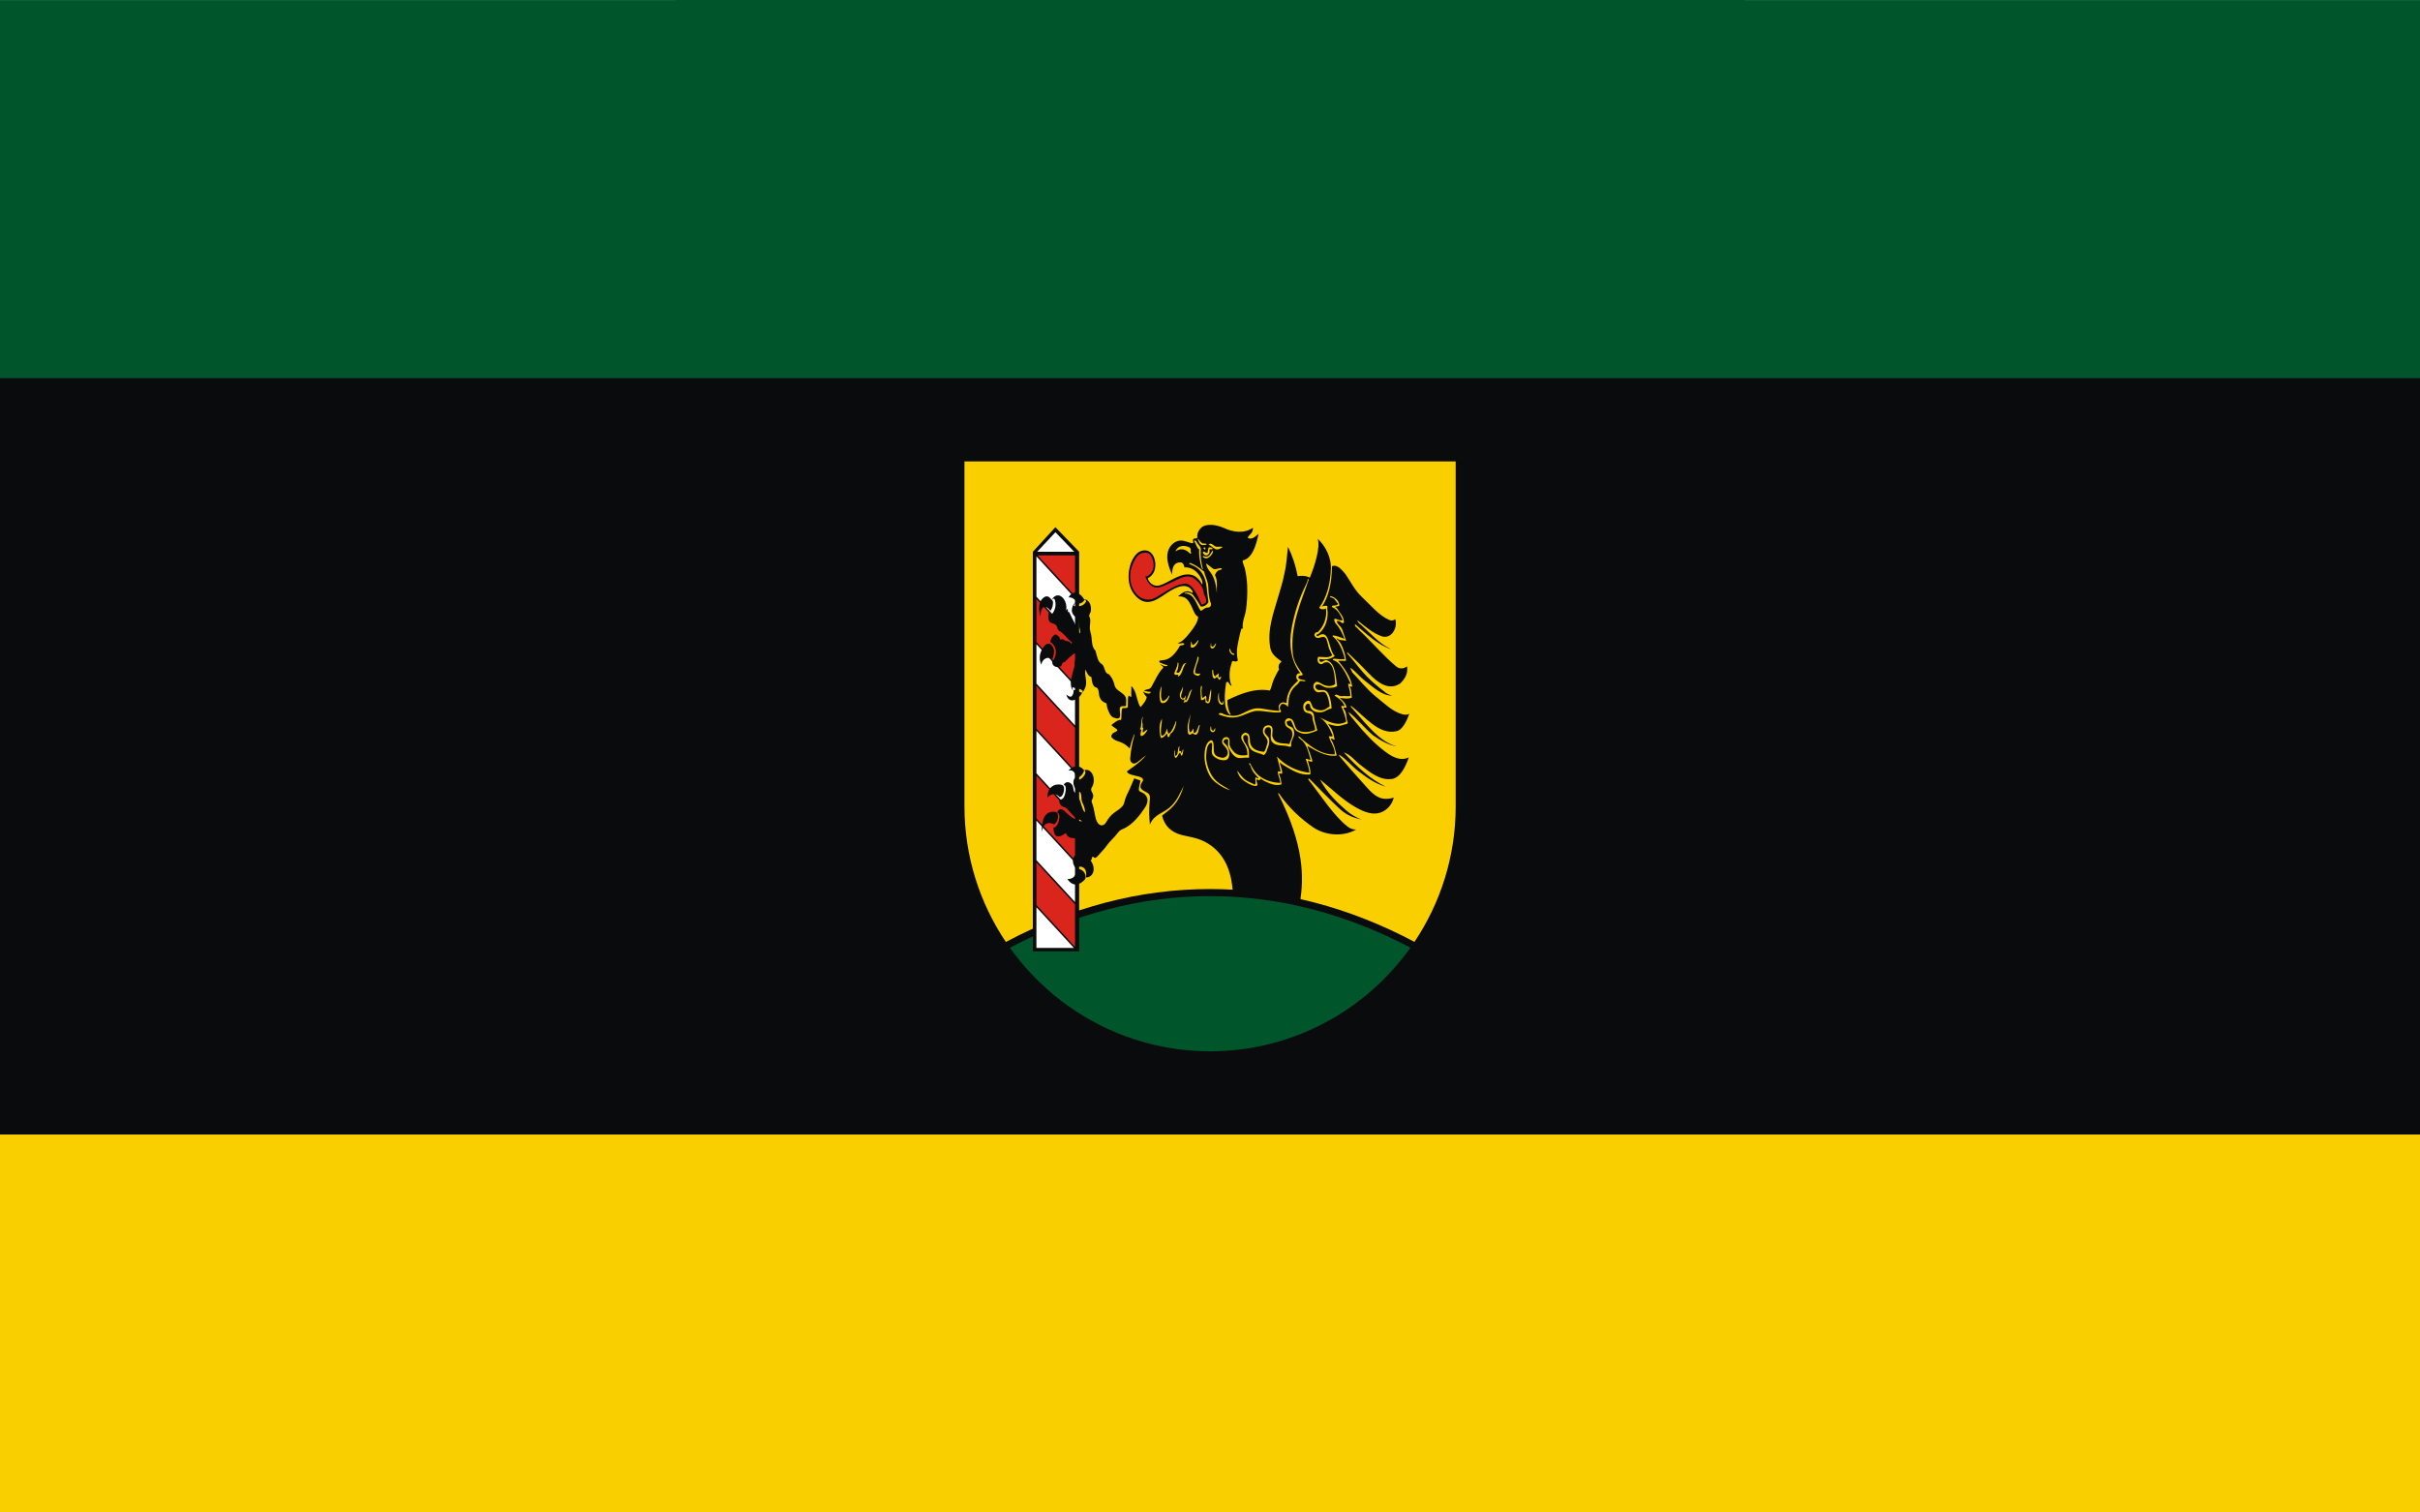
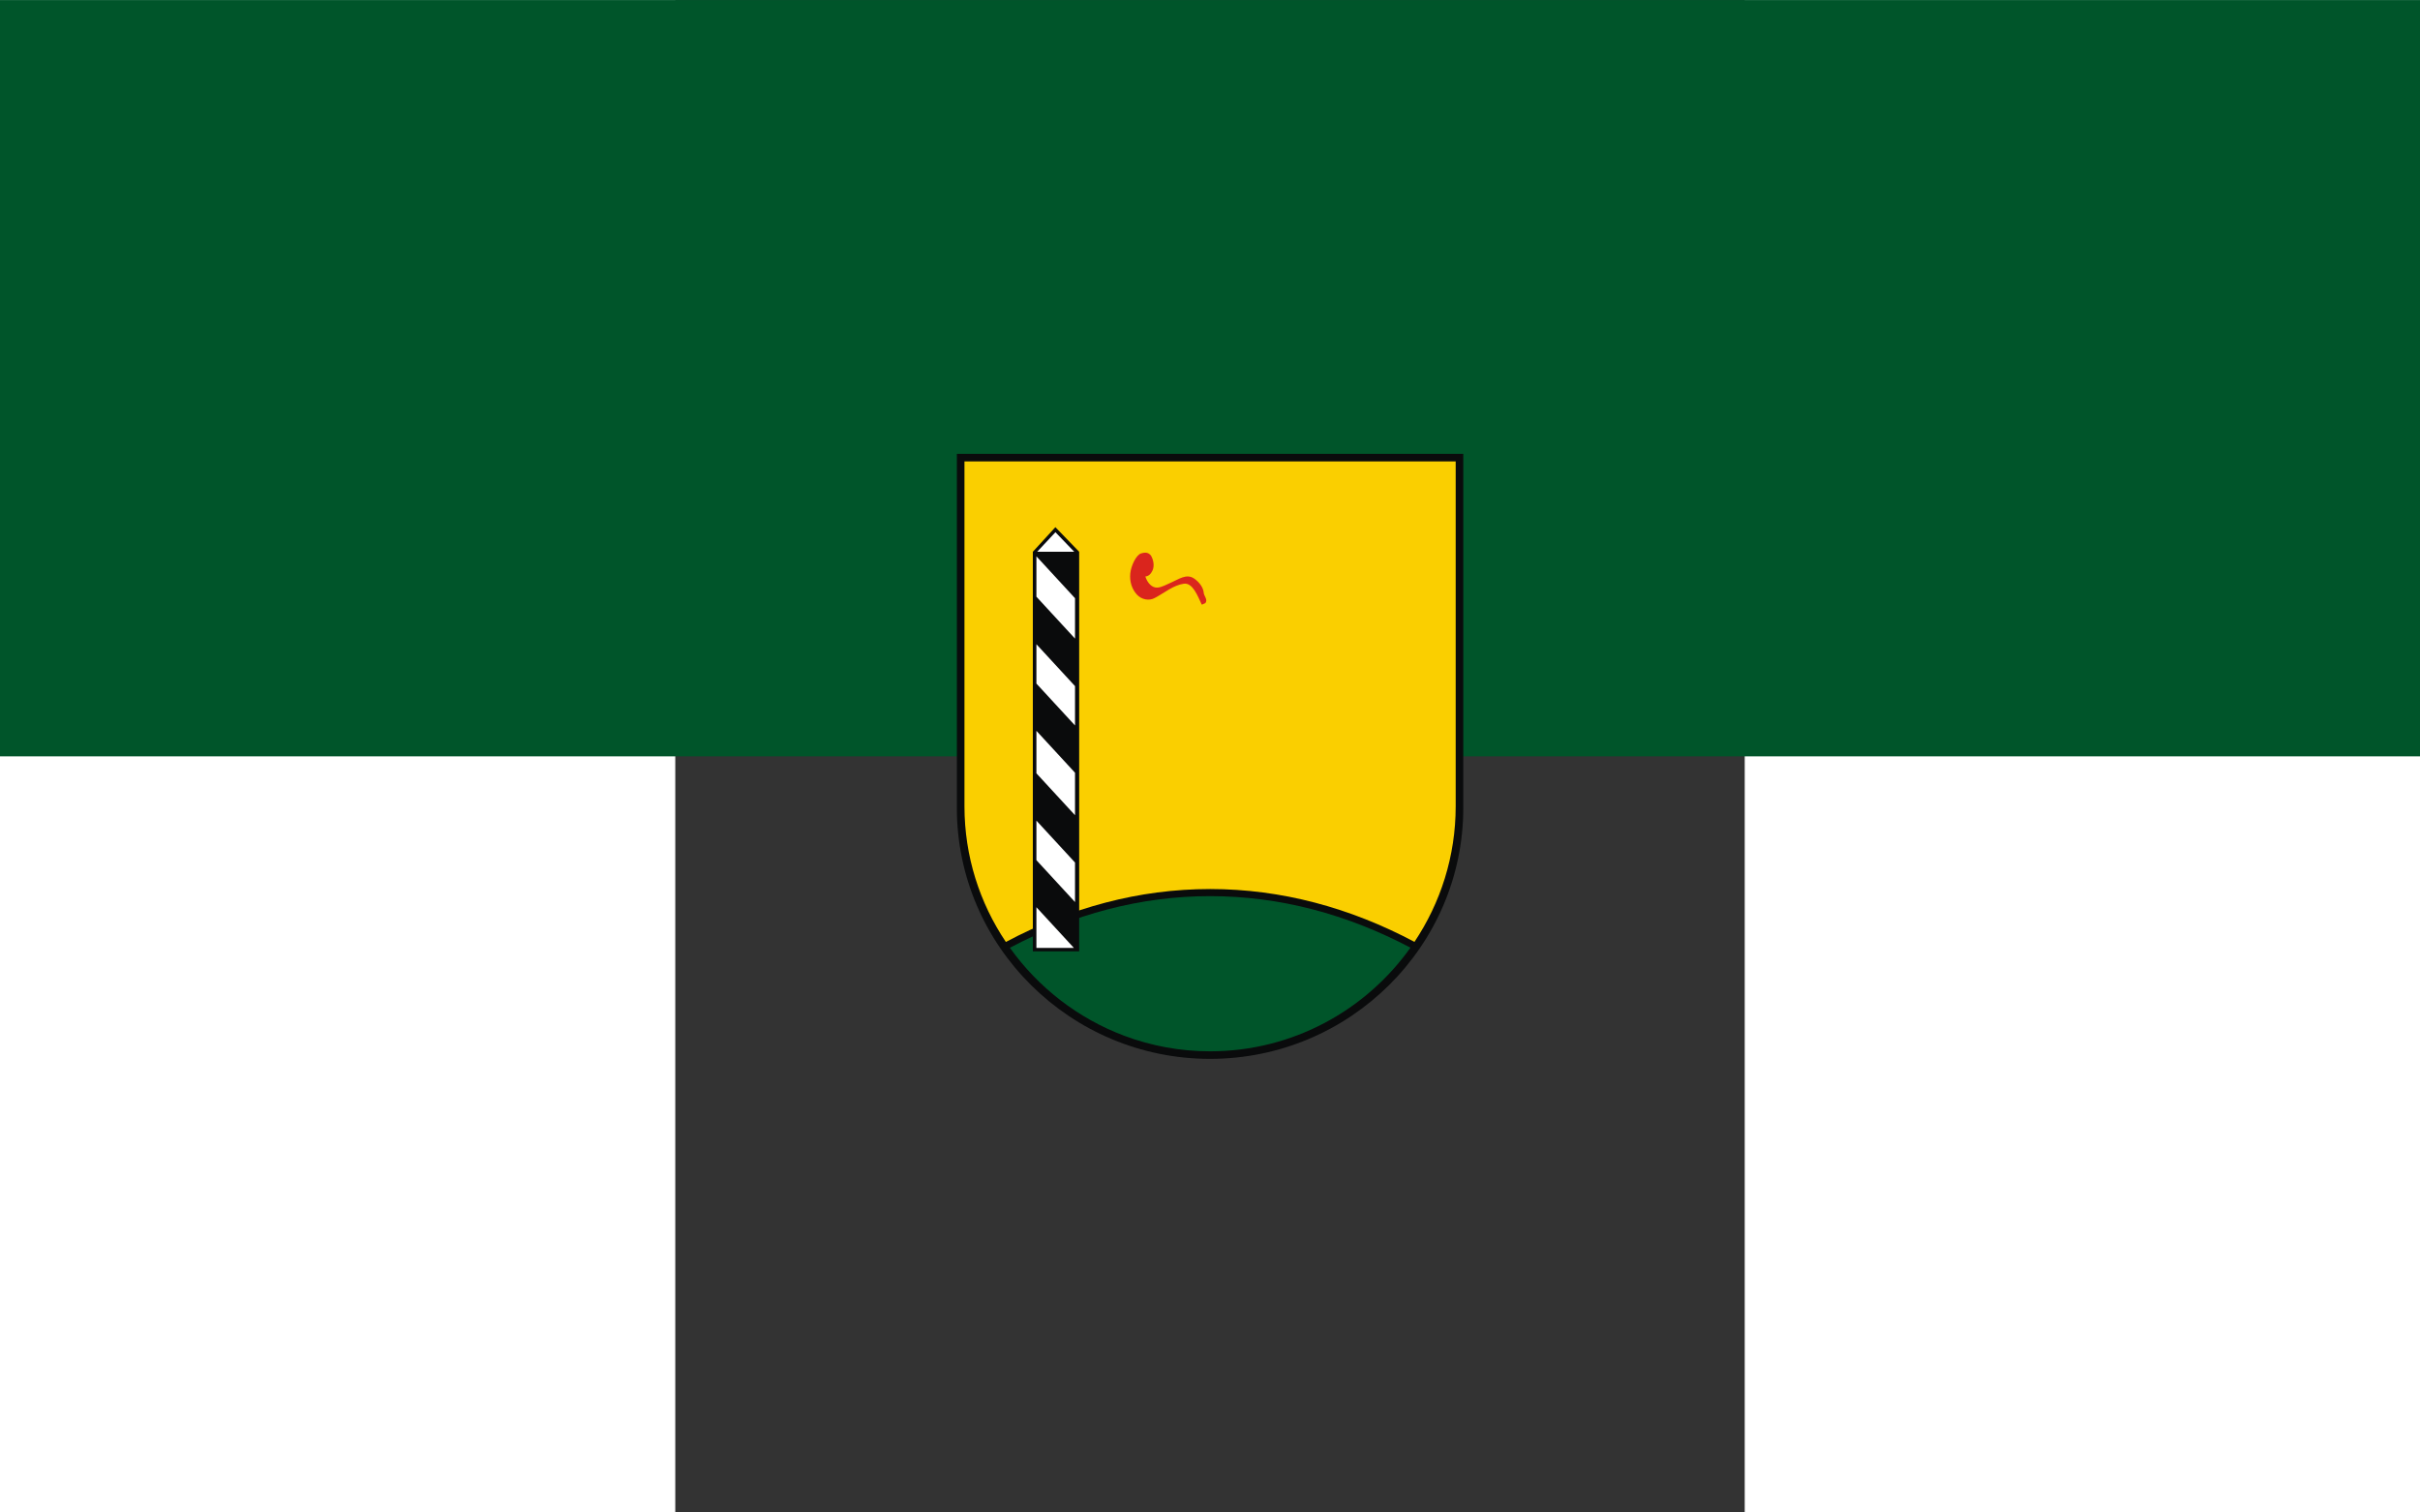
<svg xmlns="http://www.w3.org/2000/svg" xmlns:ns1="http://sodipodi.sourceforge.net/DTD/sodipodi-0.dtd" xmlns:ns2="http://www.inkscape.org/namespaces/inkscape" xml:space="preserve" width="800" height="500" style="shape-rendering:geometricPrecision; text-rendering:geometricPrecision; image-rendering:optimizeQuality; fill-rule:evenodd; clip-rule:evenodd" viewBox="0 0 210 297" id="svg2" ns1:version="0.32" ns2:version="0.45.1" ns1:docname="POL gmina Lipnica flag.svg" ns2:output_extension="org.inkscape.output.svg.inkscape" ns1:docbase="C:\Users\Mistrz\Desktop" version="1.0">
  <rect x="0" y="0" width="210" height="297" fill="#333333" stroke="none" />
  <ns1:namedview ns2:window-height="480" ns2:window-width="640" ns2:pageshadow="2" ns2:pageopacity="0.0" guidetolerance="10.0" gridtolerance="10.0" objecttolerance="10.0" borderopacity="1.0" bordercolor="#666666" pagecolor="#ffffff" id="base" />
  <defs id="defs4">
    <style type="text/css" id="style6">
   
    .fil2 {fill:#0A0B0C}
    .fil4 {fill:#DA251D}
    .fil3 {fill:white}
    .fil1 {fill:#00552A}
    .fil0 {fill:#FACF00}
   
  </style>
  </defs>
  <g id="Warstwa_x0020_1" transform="matrix(2.263,0,0,2.263,-132.6,-187.534)">
-     <polygon class="fil0" points="210,148.5 210,214.125 0,214.125 0,148.5 210,148.5 " id="polygon10" style="fill:#facf00" />
    <polygon class="fil1" points="0,82.875 210,82.875 210,148.492 210,148.5 0,148.5 0,148.403 0,82.875 " id="polygon12" style="fill:#00552a" />
-     <rect class="fil2" y="115.688" width="210" height="65.625" id="rect14" x="0" style="fill:#0a0b0c" />
    <path class="fil2" d="M 126.971,152.974 L 126.971,152.974 C 126.971,164.968 117.101,174.75 105,174.75 C 92.898,174.75 83.028,164.968 83.028,152.974 L 83.028,152.974 L 83.028,122.25 L 126.971,122.25 L 126.971,152.974 z " id="path16" style="fill:#0a0b0c" />
    <path class="fil1" d="M 87.629,165.109 C 90.085,168.552 93.541,171.243 97.564,172.75 C 97.569,172.751 97.573,172.753 97.577,172.755 C 99.892,173.619 102.393,174.094 105,174.094 C 112.164,174.094 118.52,170.536 122.387,165.101 C 116.883,162.197 111.045,160.629 105,160.629 C 98.963,160.629 93.13,162.2 87.629,165.109 L 87.629,165.109 z " id="path18" style="fill:#00552a" />
    <path class="fil0" d="M 126.312,152.832 C 126.312,157.177 124.993,161.225 122.735,164.598 C 117.132,161.623 111.182,160.017 105.021,160.013 C 105.014,160.013 105.007,160.013 105,160.013 C 98.839,160.013 92.888,161.623 87.28,164.606 C 92.888,161.623 98.839,160.013 105,160.013 C 98.839,160.013 92.888,161.623 87.28,164.606 C 85.013,161.229 83.688,157.178 83.688,152.832 L 83.688,122.907 L 126.312,122.907 L 126.312,152.832 L 126.312,152.832 z " id="path20" style="fill:#facf00" />
    <g id="_111787272">
      <polygon id="_111787440" class="fil2" points="89.621,130.748 91.576,128.614 93.641,130.748 93.641,165.421 89.621,165.421 89.621,130.748 " style="fill:#0a0b0c" />
-       <path id="_111787368" class="fil3" d="M 89.999,130.745 L 91.582,129.053 L 93.21,130.745 L 89.999,130.745 z M 93.281,134.779 L 93.281,138.283 L 89.93,134.647 L 89.93,131.143 L 93.281,134.779 z M 93.281,142.405 L 93.281,145.821 L 89.93,142.185 L 89.93,138.769 L 93.281,142.405 z M 93.281,149.921 L 93.281,153.608 L 89.93,149.972 L 89.93,146.285 L 93.281,149.921 z M 93.281,157.713 L 93.281,161.143 L 89.93,157.507 L 89.93,154.077 L 93.281,157.713 z M 93.185,165.124 L 89.93,165.124 L 89.93,161.591 L 93.185,165.124 z " style="fill:#ffffff" />
-       <path id="_111787296" class="fil4" d="M 93.281,131.059 L 93.281,134.583 L 90.032,131.059 L 93.281,131.059 z M 93.281,138.478 L 93.281,142.21 L 89.93,138.574 L 89.93,134.842 L 93.281,138.478 L 93.281,138.478 z M 93.281,146.016 L 93.281,149.726 L 89.93,146.09 L 89.93,142.38 L 93.281,146.016 z M 93.281,153.803 L 93.281,157.518 L 89.93,153.882 L 89.93,150.167 L 93.281,153.803 z M 93.281,161.338 L 93.281,165.032 L 89.93,161.397 L 89.93,157.702 L 93.281,161.338 z " style="fill:#da251d" />
+       <path id="_111787368" class="fil3" d="M 89.999,130.745 L 91.582,129.053 L 93.21,130.745 L 89.999,130.745 z M 93.281,134.779 L 93.281,138.283 L 89.93,134.647 L 89.93,131.143 L 93.281,134.779 z M 93.281,142.405 L 93.281,145.821 L 89.93,142.185 L 89.93,138.769 L 93.281,142.405 z M 93.281,149.921 L 93.281,153.608 L 89.93,149.972 L 89.93,146.285 L 93.281,149.921 z L 93.281,161.143 L 89.93,157.507 L 89.93,154.077 L 93.281,157.713 z M 93.185,165.124 L 89.93,165.124 L 89.93,161.591 L 93.185,165.124 z " style="fill:#ffffff" />
    </g>
-     <path class="fil2" d="M 91.354,135.022 C 91.41,135.334 91.313,135.645 91.154,135.862 C 91.027,135.756 90.9,135.544 90.706,135.544 C 90.361,135.483 90.312,135.986 90.275,136.34 C 90.125,135.849 90.105,135.385 90.335,134.961 C 90.472,134.775 90.635,134.622 90.823,134.616 C 91.047,134.609 91.183,134.851 91.354,135.022 L 91.354,135.022 z M 98.96,150.593 C 98.907,150.868 98.868,151.062 98.836,151.201 C 98.73,151.665 99.061,151.51 99.358,151.814 C 99.735,152.199 99.547,152.66 99.302,153.019 C 98.996,153.469 98.327,154.453 97.381,154.826 C 97.19,154.901 97.089,155.012 96.982,155.155 C 96.679,155.559 96.283,155.878 96.037,156.238 C 95.794,156.593 95.589,156.753 95.289,157.112 C 95.109,157.327 94.974,157.352 94.897,157.245 C 94.849,157.179 94.72,157.238 94.734,157.345 C 94.743,157.41 94.72,157.483 94.633,157.529 C 95.182,158.311 94.799,159.033 94.227,159.005 C 94.406,157.931 93.601,157.998 93.315,158.167 C 92.937,157.672 93.133,157.189 93.305,157.078 C 93.561,156.912 93.322,156.326 93.481,155.876 C 93.537,155.718 93.404,155.612 93.245,155.603 C 92.938,155.585 92.688,155.573 92.526,155.242 C 92.464,155.116 92.439,155.187 92.329,155.258 C 91.815,155.589 91.424,155.544 91.407,154.692 C 91.713,154.667 91.861,154.22 91.914,153.911 C 91.957,153.656 91.914,153.474 91.739,153.331 C 91.989,152.867 92.287,153.145 92.568,153.427 C 93.004,153.862 93.636,154.179 93.91,154.133 C 93.864,154.086 93.192,153.79 92.745,153.176 C 92.668,153.072 92.555,152.963 92.368,152.918 C 92.049,152.841 91.883,152.595 91.921,152.255 C 92.189,152.28 92.343,152.07 92.418,151.764 C 92.519,151.353 92.511,150.99 92.3,150.985 C 92.485,150.563 93.077,150.699 93.14,151.306 C 93.168,151.575 93.251,151.643 93.358,151.703 C 93.502,151.784 93.544,151.967 93.631,152.147 C 93.807,152.512 93.887,153.068 94.118,153.361 C 94.181,153.278 94.124,152.913 93.93,152.528 C 93.821,152.311 93.845,152.155 93.825,151.961 C 93.803,151.757 93.793,151.591 93.6,151.565 C 93.473,151.547 93.295,151.306 93.205,151.1 C 93.107,150.874 93.109,150.55 93.28,150.364 C 93.472,150.636 93.71,150.553 93.914,150.362 C 94.137,150.152 94.293,149.821 94.082,149.707 C 94.401,149.601 94.629,149.75 94.79,150.047 C 94.939,150.32 94.979,150.829 94.735,151.199 C 94.631,151.357 94.684,151.487 94.772,151.643 C 94.922,151.911 94.852,152.098 94.764,152.246 C 94.688,152.373 94.727,152.463 94.786,152.623 C 94.941,153.037 95.014,153.702 95.093,153.941 C 95.318,154.623 95.74,154.618 95.981,154.216 C 96.182,153.88 96.353,153.612 96.775,153.321 C 96.905,153.232 97.419,152.92 97.52,152.615 C 97.585,152.42 97.623,152.159 97.79,151.825 C 98.092,151.224 98.323,150.611 98.419,150.408 C 98.599,150.483 98.779,150.541 98.96,150.593 L 98.96,150.593 z M 94.068,149.706 C 94.018,150.134 93.388,150.58 93.284,150.337 C 93.398,149.864 93.023,149.626 92.702,149.751 C 93.056,149.334 93.632,149.175 94.068,149.706 z M 92.264,151.063 C 92.359,151.197 92.352,151.45 92.279,151.654 C 92.183,151.923 92.095,152.03 91.931,152.031 C 91.561,151.575 90.997,151.85 90.892,152.096 C 90.883,151.763 90.913,151.291 91.424,151.029 C 91.674,150.901 92.154,150.91 92.264,151.063 L 92.264,151.063 z M 91.467,154.407 C 90.795,154.08 90.482,154.492 90.422,155.047 C 90.358,154.558 90.46,153.906 90.749,153.578 C 91.037,153.25 91.486,153.271 91.688,153.357 C 91.841,153.423 91.913,154.106 91.467,154.407 z M 93.415,158.253 C 93.898,158.235 94.327,158.651 94.165,159.148 C 93.683,159.721 93.077,159.833 92.618,159.143 C 93.416,159.174 93.399,158.41 93.415,158.253 z M 93.529,135.271 C 93.39,134.965 93.055,134.658 92.714,134.709 C 93.181,133.913 93.856,134.416 94.098,134.934 C 93.894,135.255 93.624,135.239 93.529,135.271 L 93.529,135.271 z M 94.003,142.857 C 93.996,142.868 93.912,142.955 93.903,142.947 C 93.893,142.939 93.978,142.836 93.942,142.8 C 93.59,142.528 93.252,142.623 93.068,142.495 C 93.02,142.488 93.115,142.771 93.099,142.76 C 93.03,142.711 92.949,142.544 92.922,142.314 C 92.844,141.638 93.25,141.006 93.26,140.317 C 93.279,140.065 93.503,139.946 93.416,139.641 C 93.328,139.522 93.211,139.561 93.113,139.641 C 92.859,139.85 92.595,140.098 92.37,140.333 C 92.103,140.253 92.21,140.757 91.944,140.704 C 91.693,140.84 91.367,140.672 91.318,140.438 C 91.289,140.348 91.281,140.126 91.284,140.096 C 91.288,140.058 91.298,140.246 91.348,140.249 C 91.924,139.37 91.443,138.815 91.213,138.609 C 91.165,138.556 91.154,138.748 91.139,138.736 C 91.136,138.733 91.15,138.562 91.15,138.557 C 91.158,138.287 91.324,138.103 91.456,137.984 C 91.623,137.832 91.807,138.037 91.944,138.183 C 91.944,138.541 92.178,138.222 92.294,138.368 C 92.519,138.58 92.762,138.408 92.948,138.726 C 92.99,138.7 93.048,138.637 93.015,138.607 C 92.935,138.534 92.752,138.425 92.593,138.227 C 92.387,137.972 92.136,137.748 91.973,137.639 C 91.785,137.616 91.743,137.353 91.699,137.192 C 91.489,136.898 91.183,137.02 91.044,136.772 C 90.894,136.503 90.996,136.194 90.988,135.955 C 90.985,135.858 91.012,135.738 91.016,135.76 C 91.023,135.801 90.998,135.945 91.023,136.008 C 91.08,136.096 91.167,136.222 91.293,136.145 C 91.524,135.849 91.659,135.462 91.558,135.021 C 91.521,134.858 91.475,134.806 91.418,134.814 C 91.379,134.82 91.278,134.927 91.277,134.914 C 91.274,134.894 91.393,134.723 91.407,134.709 C 91.939,134.175 92.654,134.934 92.513,135.837 C 92.793,135.446 92.535,136.081 92.774,135.977 C 93.047,136.597 93.355,137.102 93.675,137.83 C 93.803,137.726 93.667,137.426 93.65,137.228 C 93.623,136.935 93.573,136.775 93.579,136.521 C 93.378,136.43 93.159,136.336 93.045,136.048 C 92.943,135.79 93.048,135.551 93.113,135.384 C 93.204,135.214 93.357,135.112 93.362,135.116 C 93.382,135.134 93.115,135.376 93.196,135.442 C 93.287,135.482 93.397,135.482 93.479,135.482 C 93.917,135.483 94.138,135.281 94.24,135.068 C 94.271,134.936 94.082,134.912 94.073,134.878 C 94.068,134.858 94.222,134.899 94.248,134.907 C 94.357,134.94 94.746,135.23 94.655,135.889 C 94.624,136.11 94.4,136.248 94.574,136.476 C 94.64,136.736 94.583,136.924 94.566,137.255 C 94.558,137.398 94.576,137.559 94.615,137.705 C 94.81,138.209 94.634,138.938 95.053,139.323 C 95.19,139.747 95.229,140.304 95.619,140.503 C 95.892,140.715 95.823,141.311 96.204,141.364 C 96.477,141.616 96.662,142.027 96.74,142.438 C 96.933,142.847 97.489,142.973 97.674,143.366 C 97.742,143.51 97.719,143.75 97.705,144.136 C 97.526,144.174 97.288,144.079 97.178,144.277 C 97.093,144.554 97.413,145.286 96.886,145.209 C 96.528,145.111 96.421,145.116 96.184,144.573 C 96.093,144.365 96.038,144.149 96.018,143.91 C 95.804,143.817 95.56,143.711 95.453,143.433 C 95.287,143.141 95.433,142.558 95.053,142.505 C 94.79,142.385 94.741,141.961 94.702,141.616 C 94.459,141.577 94.283,141.232 94.195,140.953 C 94.06,141.489 94.398,142.024 94.156,142.564 C 94.085,142.722 94.065,142.766 94.003,142.857 L 94.003,142.857 z M 93.894,142.968 C 93.766,143.421 92.78,144.139 92.528,143.141 C 92.665,143.234 92.821,143.38 92.977,143.3 C 93.09,143.192 93.191,142.949 93.14,142.776 C 93.405,142.628 93.62,142.965 93.894,142.968 z M 91.124,138.751 C 91.546,139.062 91.522,139.49 91.316,140.056 C 90.685,139.735 90.388,140.274 90.358,140.548 C 90.013,139.786 90.392,139.207 90.642,138.9 C 90.824,138.676 90.989,138.725 91.124,138.751 L 91.124,138.751 z M 100.834,153.642 C 101.498,153.107 102.199,152.748 102.717,151.073 C 102.363,151.713 102.215,152.198 101.688,152.752 C 100.972,153.503 100.2,153.43 99.778,154.413 C 99.707,153.761 99.697,153.148 99.75,152.538 C 99.805,151.896 99.822,151.785 99.406,151.578 C 98.943,151.349 98.814,151.152 99.146,150.668 C 99.287,150.464 99.04,150.309 98.81,150.25 C 98.425,150.151 97.85,150.073 97.789,149.825 C 97.683,149.827 98.894,149.115 99.438,148.422 C 99.325,148.477 98.995,148.786 98.668,149.023 C 98.276,149.306 98.02,148.949 98.073,148.623 C 98.135,147.874 98.251,147.288 98.452,146.611 C 98.432,146.585 98.446,146.601 98.426,146.575 C 98.272,146.91 98.119,147.424 98.029,147.817 C 97.305,147.068 96.922,147.335 96.474,146.874 C 96.372,146.769 96.463,146.544 96.634,146.458 C 96.865,146.34 96.965,146.285 96.954,146.23 C 96.892,146.07 96.601,145.994 96.438,145.78 C 96.701,145.567 97.027,145.305 97.246,145.338 C 97.367,145.356 97.257,144.569 97.384,144.344 C 97.437,144.249 97.848,144.397 97.861,144.189 C 97.871,143.491 97.858,143.396 97.934,143.242 C 97.967,143.177 98.058,143.383 98.17,143.321 C 98.14,143.044 98.184,142.701 98.164,142.409 C 98.242,142.436 98.369,142.636 98.446,142.796 C 98.661,143.246 98.689,143.831 98.962,144.228 C 99.087,144.109 99.502,143.62 99.499,143.34 C 99.353,143.217 99.308,143.074 99.178,142.894 C 99.226,142.85 99.279,143.004 99.596,143.048 C 99.694,143.062 99.84,143.061 99.849,142.889 C 99.684,142.942 99.464,142.812 99.269,142.839 C 99.483,142.587 99.729,142.793 99.927,142.438 C 100.255,141.852 100.503,141.245 100.951,140.794 C 100.915,140.672 100.745,140.608 100.666,140.515 C 100.797,140.514 101.025,140.74 101.253,140.662 C 101.355,140.627 101.284,140.579 101.234,140.569 C 101.009,140.524 100.823,140.426 100.628,140.346 C 100.577,140.339 100.597,140.276 100.607,140.196 C 100.783,140.158 100.954,140.167 101.138,140.118 C 101.656,139.981 102.082,139.449 102.394,138.892 C 102.52,138.839 102.676,138.899 102.774,138.753 C 102.618,138.554 102.43,138.816 102.187,138.66 C 102.507,138.621 102.834,138.292 103.256,137.761 C 103.639,137.278 103.971,136.777 103.961,136.381 C 103.717,136.268 103.641,136.044 103.468,135.658 C 103.09,134.815 102.854,134.61 102.218,134.616 C 102.578,134.3 102.997,133.979 103.437,134.324 C 103.456,134.298 103.476,134.271 103.505,134.232 C 103.036,133.329 102.09,133.793 101.334,134.271 C 100.621,134.722 99.687,135.576 98.743,134.771 C 98.45,134.521 98.04,134.061 97.948,133.259 C 97.855,132.457 98.083,131.444 98.653,130.905 C 98.969,130.605 99.494,130.5 99.851,130.82 C 100.189,131.122 100.305,131.681 100.23,132.163 C 100.161,132.603 99.909,132.867 99.586,133.063 C 99.775,133.519 100.077,133.698 100.414,133.695 C 100.986,133.69 101.948,132.867 102.803,132.733 C 103.585,132.612 103.991,133.018 104.284,133.538 C 104.364,133.681 104.372,133.358 104.256,133.118 C 103.886,132.358 103.356,132.085 102.774,132.097 C 102.745,131.969 102.691,131.719 102.52,131.686 C 102.181,131.621 101.877,131.786 101.77,132.163 C 101.716,132.352 101.722,132.544 101.693,132.73 C 101.469,132.146 101.143,131.417 101.351,130.705 C 101.514,130.144 101.974,129.811 102.403,129.777 C 102.784,129.746 103.147,129.972 103.482,130.01 C 103.638,129.933 103.419,129.758 103.569,129.626 C 103.699,129.554 103.879,129.629 103.896,129.504 C 103.848,129.159 104.031,128.835 104.256,128.637 C 104.354,128.559 104.519,128.459 104.777,128.431 C 104.874,128.42 105.374,128.333 106.187,128.674 C 106.976,129.058 107.97,129.194 108.72,128.663 C 108.758,129.151 108.278,129.342 108.272,129.525 C 108.622,129.809 109.087,129.276 109.208,129.18 C 109.013,130.122 108.681,131.328 107.833,131.5 C 107.814,131.746 107.957,131.947 108.018,132.197 C 108.132,132.661 108.197,133.202 108.219,133.675 C 108.25,134.376 108.209,135.116 108.116,135.796 C 108.044,136.321 107.755,136.83 107.848,137.433 C 107.811,137.404 107.732,137.378 107.71,137.447 C 107.574,137.855 107.351,138.991 107.333,139.221 C 107.32,139.565 107.336,139.876 107.414,140.185 C 107.13,140.445 106.936,139.999 106.868,140.41 C 106.663,141.02 106.605,141.775 106.868,142.385 C 106.644,142.359 106.603,141.857 106.4,142.094 C 106.269,142.905 106.097,144.333 106.712,144.891 C 106.732,144.891 106.802,144.902 106.781,144.865 C 106.625,144.593 106.496,144.176 106.498,143.618 C 107.66,143.062 108.892,142.555 110.191,142.79 C 110.315,142.578 110.371,142.223 110.495,141.908 C 110.608,141.619 110.951,140.984 110.985,140.965 C 110.883,140.666 110.993,140.429 111.177,140.317 C 111.177,140.291 111.177,140.264 111.177,140.251 C 110.816,139.972 110.33,139.681 110.222,139.071 C 109.94,137.489 110.522,136.011 110.923,134.616 C 111.117,133.942 111.343,133.25 111.46,132.574 C 111.636,131.914 111.684,130.906 111.762,130.321 C 112.132,131.063 112.434,131.951 112.6,132.866 C 112.951,132.813 113.322,132.813 113.653,132.999 C 114.085,131.96 114.592,130.326 114.335,129.618 C 114.998,130.228 115.554,131.249 115.476,132.322 C 115.427,133.529 115.125,134.709 114.472,135.597 C 114.589,135.783 114.842,135.743 115.008,135.703 C 115.028,135.677 115.037,135.65 115.057,135.663 C 115.164,136.512 114.832,137.268 114.335,137.732 C 114.209,137.692 114.101,137.785 114.053,137.931 C 114.056,138.092 114.169,138.2 114.297,138.219 C 114.552,138.258 114.802,138.02 115.008,138.209 C 115.156,138.345 115.19,138.68 115.291,139.044 C 115.361,139.3 115.503,139.512 115.601,139.726 C 115.246,140.011 114.823,139.855 114.401,139.863 C 114.314,139.937 114.321,140.136 114.341,140.237 C 114.382,140.442 114.634,140.574 114.763,140.461 C 114.904,140.338 115.084,140.321 115.242,140.344 C 115.563,140.525 115.679,140.85 115.763,141.287 C 115.82,141.581 115.826,141.904 115.856,142.226 C 115.485,142.502 115.107,142.379 114.936,142.323 C 114.624,142.222 114.355,141.937 114.15,142.067 C 114.004,142.161 113.926,142.375 113.976,142.548 C 114.043,142.779 114.188,142.911 114.335,142.934 C 114.623,142.979 114.936,142.724 115.13,143.159 C 115.265,143.464 115.341,143.738 115.372,144.175 C 115.198,144.256 115.072,144.386 114.945,144.439 C 114.626,144.573 114.309,144.486 114.033,144.348 C 113.758,144.209 113.826,143.6 113.468,143.685 C 113.319,143.72 113.144,143.843 113.097,144.069 C 113.046,144.32 113.131,144.568 113.283,144.666 C 113.486,144.797 113.819,144.706 113.887,145.09 C 113.897,145.501 114.101,145.795 114.121,146.204 C 113.645,146.418 112.92,146.519 112.512,146.137 C 112.278,145.819 112.311,145.343 111.981,145.228 C 111.847,145.182 111.625,145.158 111.508,145.435 C 111.479,145.62 111.528,145.78 111.625,145.912 C 111.781,146.058 112.025,146.084 112.113,146.363 C 112.249,146.761 111.976,147.092 111.879,147.437 C 111.391,147.317 110.631,147.516 110.407,146.774 C 110.358,146.522 110.495,146.217 110.377,145.978 C 110.282,145.75 109.953,145.786 109.81,145.862 C 109.721,145.909 109.646,146.018 109.607,146.137 C 109.451,146.787 110.204,146.826 109.933,147.504 C 109.838,147.742 109.851,147.954 109.656,148.113 C 109.227,148.033 108.613,147.98 108.467,147.278 C 108.428,146.986 108.477,146.548 108.184,146.482 C 108.018,146.376 107.882,146.535 107.765,146.641 C 107.483,147.137 108.291,147.413 108.233,148.391 C 107.634,148.46 107.279,148.401 106.964,147.995 C 106.803,147.787 106.68,147.618 106.686,147.405 C 106.692,147.206 106.716,147.027 106.615,146.933 C 106.53,146.802 106.362,146.806 106.239,146.869 C 106.144,146.918 106.088,147.017 106.049,147.158 C 105.985,147.547 106.481,147.633 106.534,148.137 C 106.575,148.518 106.178,148.662 106.035,148.622 C 105.763,148.546 105.286,148.545 105.316,147.845 C 105.33,147.514 105.283,147.01 105.044,147.118 C 104.798,147.228 104.655,147.503 104.595,147.763 C 104.308,149.016 104.875,150.175 105.23,150.534 C 105.585,150.892 106.228,151.307 106.749,151.438 C 106.36,151.173 105.935,150.995 105.571,150.662 C 105.438,150.541 105.232,150.323 105.094,150.071 C 104.812,149.561 104.626,148.914 104.664,148.424 C 104.686,148.138 104.695,147.721 104.868,147.491 C 105.009,147.304 104.964,147.365 105.087,147.329 C 105.293,147.268 105.063,148.064 105.192,148.325 C 105.296,148.536 105.531,148.646 105.684,148.732 C 105.814,148.804 106.392,148.946 106.549,148.7 C 106.617,148.594 106.669,148.453 106.669,148.313 C 106.666,147.741 106.396,147.515 106.302,147.421 C 106.171,147.29 106.128,147.226 106.207,147.116 C 106.285,147.006 106.398,146.965 106.546,147.026 C 106.647,147.067 106.468,147.596 106.634,147.795 C 106.849,148.219 107.113,148.591 107.482,148.643 C 107.713,148.676 108.025,148.573 108.377,148.621 C 108.373,148.496 108.385,148.358 108.369,148.073 C 108.341,147.544 107.814,147.291 107.882,146.774 C 107.95,146.641 108.096,146.615 108.204,146.681 C 108.389,146.84 108.243,147.185 108.321,147.41 C 108.496,148.232 109.188,148.126 109.656,148.391 C 109.885,148.267 109.94,147.925 110.058,147.628 C 110.142,147.418 110.161,147.158 110.105,146.933 C 109.988,146.668 109.588,146.522 109.773,146.137 C 109.85,145.986 110.01,145.953 110.124,145.978 C 110.473,146.056 110.105,146.827 110.358,147.211 C 110.728,147.702 111.401,147.463 111.859,147.662 C 111.918,147.636 112.005,147.715 112.044,147.596 C 111.947,147.079 112.405,146.827 112.278,146.323 C 112.22,145.74 111.655,146.084 111.645,145.501 C 111.762,145.422 111.878,145.379 112.025,145.405 C 112.362,146.085 112.243,146.267 112.924,146.493 C 113.39,146.648 113.855,146.427 114.306,146.257 C 114.172,145.803 114.046,145.359 114.019,145.014 C 113.996,144.726 113.832,144.537 113.51,144.556 C 113.42,144.561 113.308,144.489 113.264,144.331 C 113.239,144.193 113.278,144.099 113.351,144.007 C 113.404,143.939 113.536,143.889 113.633,143.976 C 113.697,144.061 113.67,144.189 113.716,144.269 C 113.957,144.68 114.363,144.712 114.735,144.658 C 114.915,144.632 115.086,144.498 115.259,144.425 C 115.355,144.384 115.454,144.373 115.545,144.341 C 115.529,143.959 115.457,143.526 115.32,143.181 C 114.988,142.346 114.38,143.083 114.139,142.505 C 114.108,142.431 114.142,142.337 114.207,142.298 C 114.521,142.11 114.794,142.546 115.228,142.552 C 115.546,142.556 115.79,142.547 116.022,142.412 C 115.895,141.603 115.905,140.41 115.125,140.158 C 114.901,140.078 114.52,140.609 114.472,140.052 C 114.935,140.115 115.418,140.124 115.823,139.789 C 115.239,139.278 115.427,137.32 114.357,138.067 C 114.289,138.103 114.264,138.016 114.218,137.984 C 114.248,137.891 114.365,137.931 114.423,137.864 C 114.949,137.427 115.222,136.777 115.203,135.955 C 115.154,135.796 115.183,135.611 115.174,135.438 C 115.037,135.451 114.813,135.398 114.686,135.544 C 115.3,134.669 115.573,133.357 115.573,132.004 C 116.031,131.805 116.421,132.309 116.743,132.68 C 117.221,133.383 117.576,134.11 118.147,134.643 C 118.941,135.383 119.665,136.285 120.535,136.658 C 120.722,136.738 120.915,136.737 121.071,136.591 C 121.169,136.95 121.12,137.334 120.935,137.639 C 120.681,138.077 120.282,138.196 119.921,138.09 C 119.141,137.825 118.459,137.241 117.776,136.684 C 117.786,136.804 117.952,137.016 118.079,137.069 C 118.927,137.825 119.746,138.792 120.72,139.203 C 119.648,138.885 118.586,137.904 117.582,137.029 C 117.504,137.268 117.796,137.321 117.893,137.506 C 119.005,138.527 120.048,139.8 121.188,140.728 C 121.442,140.914 121.783,140.914 122.027,140.728 C 122.114,140.635 122.092,140.767 122.107,140.914 C 122.13,141.46 121.812,141.855 121.52,142.16 C 120.097,143.115 118.847,141.311 117.962,140.476 C 117.53,140.069 117.279,139.813 116.928,139.482 C 116.919,139.508 116.899,139.522 116.88,139.548 C 118.105,140.905 118.217,141.445 120.271,143.001 C 120.368,143.075 120.656,143.21 120.818,143.234 C 119.911,143.247 119.13,142.476 118.361,141.88 C 117.948,141.559 117.601,141.099 117.192,140.821 C 117.162,140.953 117.308,141.06 117.328,141.205 C 118.001,141.895 118.624,142.704 119.356,143.29 C 120.148,143.925 120.814,144.607 121.686,144.849 C 121.877,144.902 122.124,144.918 122.29,144.798 C 122.075,145.408 121.695,146.244 121.14,146.323 C 119.629,146.641 118.459,145.064 117.211,144.096 C 117.192,144.268 117.386,144.348 117.465,144.48 C 118.625,145.766 119.716,147.251 121.208,147.636 C 120.506,147.53 119.804,147.132 119.151,146.681 C 118.4,146.058 117.728,145.183 116.997,144.639 C 117.162,145.064 117.406,145.209 117.659,145.567 C 118.372,146.441 119.209,147.331 120.097,148.013 C 120.627,148.42 121.435,148.99 122.241,148.59 C 121.968,149.412 121.499,150.35 120.789,150.46 C 119.77,150.616 118.893,149.908 118.049,149.253 C 117.576,148.886 117.133,148.298 116.607,148.166 C 117.707,149.366 118.9,150.488 120.233,151.123 C 119.375,150.897 118.559,150.331 117.796,149.73 C 117.26,149.309 116.772,148.683 116.207,148.365 C 116.148,148.391 116.227,148.405 116.207,148.458 C 116.785,149.157 117.415,149.874 118.023,150.545 C 118.575,151.153 119.073,151.815 119.687,152.077 C 120.03,152.224 120.535,152.222 120.935,152.077 C 120.82,152.576 120.516,152.946 120.204,153.164 C 119.287,153.804 118.255,153.267 117.623,152.911 C 116.527,152.294 115.55,151.318 114.534,150.505 C 115.156,151.665 115.968,152.456 116.794,153.175 C 117.228,153.552 117.702,153.823 118.147,153.986 C 117.504,153.854 116.877,153.611 116.344,153.138 C 115.488,152.38 113.839,150.645 113.604,150.433 C 113.565,150.407 113.478,150.46 113.536,150.526 C 114.603,151.874 115.714,153.641 116.932,154.593 C 117.185,154.792 117.399,154.853 117.679,154.848 C 116.568,155.498 115,155.377 113.955,154.662 C 112.871,153.921 111.804,152.947 110.94,151.665 C 110.93,151.677 110.919,151.712 110.908,151.749 C 113.216,156.308 113.12,159.054 112.811,161.139 L 106.978,160.346 C 106.892,158.802 106.437,157.058 104.812,156.06 C 104.018,155.573 103.287,155.506 102.578,155.333 C 101.58,155.089 101.039,154.493 100.834,153.642 L 100.834,153.642 z " id="path26" style="fill:#0a0b0c" />
    <path class="fil4" d="M 99.879,131.093 C 100.088,131.457 100.188,131.978 100.001,132.382 C 99.865,132.675 99.659,132.873 99.382,132.892 C 99.562,133.453 99.956,133.887 100.429,133.857 C 100.809,133.833 101.239,133.581 101.667,133.397 C 102.26,133.141 102.937,132.635 103.579,133.047 C 103.929,133.272 104.369,133.726 104.441,134.239 C 104.438,134.593 104.863,134.905 104.567,135.223 C 104.459,135.226 104.386,135.331 104.278,135.333 C 103.919,134.574 103.49,133.413 102.724,133.52 C 101.812,133.647 101.045,134.312 100.215,134.749 C 99.722,135.031 99.049,134.907 98.641,134.454 C 98.217,133.985 98.003,133.329 98.077,132.621 C 98.15,131.929 98.598,131.021 99.004,130.894 C 99.409,130.768 99.665,130.811 99.879,131.093 L 99.879,131.093 z " id="path28" style="fill:#da251d" />
    <path class="fil0" d="M 112.988,141.477 C 112.992,141.473 112.995,141.469 112.998,141.465 C 113.067,141.368 113,141.31 112.988,141.293 C 112.618,140.787 112.241,140.271 112.174,139.558 C 111.95,137.166 112.864,135.189 113.565,133.158 C 113.53,133.147 113.487,133.085 113.481,133.121 C 113.461,133.239 113.457,133.322 113.341,133.557 C 112.691,134.871 112.328,136.041 112.076,137.389 C 111.801,138.859 112.042,140.243 112.827,141.286 C 112.827,141.286 112.827,141.286 112.827,141.286 C 112.539,141.268 112.466,141.479 112.483,141.643 C 112.499,141.798 112.57,141.86 112.643,141.917 C 112.552,142.028 112.126,142.374 111.942,142.717 C 111.741,143.093 111.633,143.44 111.648,143.857 C 111.592,143.876 111.575,143.87 111.55,143.859 C 111.383,143.783 111.14,143.797 111.013,144.022 C 110.872,144.192 111.035,144.393 110.982,144.556 C 110.449,144.536 109.936,144.422 109.422,144.348 C 108.377,144.197 107.821,145.03 106.971,144.983 C 106.64,144.965 106.371,144.948 106.079,144.785 C 105.986,144.734 105.777,144.691 105.747,144.865 C 106.4,145.091 106.954,145.285 107.784,144.958 C 108.317,144.748 108.692,144.557 109.086,144.552 C 109.752,144.544 110.37,144.746 111.101,144.675 C 111.193,144.651 111.146,144.55 111.097,144.465 C 110.99,144.282 111.086,144.081 111.196,143.977 C 111.293,143.885 111.615,143.984 111.756,144.22 C 111.771,144.051 111.8,143.871 111.81,143.685 C 111.852,142.952 112.24,142.517 112.547,142.277 C 112.666,142.184 112.747,142.003 112.805,141.971 C 112.899,141.918 113.191,142.016 113.255,141.97 C 113.27,141.959 113.273,141.939 113.257,141.906 C 113.057,141.838 112.852,141.886 112.668,141.71 C 112.596,141.422 112.992,141.486 112.988,141.477 L 112.988,141.477 z M 103.479,138.855 C 103.641,138.808 103.784,138.667 103.937,138.443 C 103.951,138.422 103.979,138.434 104,138.429 C 103.976,138.583 103.821,138.832 103.71,138.939 C 103.616,139.029 103.434,139.151 103.299,138.978 C 103.396,138.821 103.273,138.672 103.391,138.499 C 103.352,138.662 103.46,138.709 103.479,138.855 L 103.479,138.855 z M 105.162,138.978 C 105.322,139.026 105.403,138.762 105.523,138.673 C 105.537,138.72 105.402,139.121 105.23,139.138 C 105.162,139.138 105.084,139.138 105.045,139.045 C 105.014,138.874 105.091,138.734 105.071,138.625 C 105.121,138.694 105.053,138.897 105.162,138.978 L 105.162,138.978 z M 103.908,130.021 C 104.032,130.2 104.264,130.387 104.189,130.643 C 104.147,131.159 104.24,131.701 104.373,132.23 C 104.324,132.323 104.294,132.203 104.275,132.164 C 104.129,131.66 104.012,131.077 104.061,130.546 C 103.841,130.428 103.79,130.059 103.622,129.844 C 103.651,129.799 103.671,129.756 103.71,129.765 C 103.818,129.847 103.795,129.859 103.908,130.021 L 103.908,130.021 z M 104.694,130.135 C 104.517,130.145 104.284,130.253 104.109,130.029 C 104.075,129.964 104.047,129.908 104.023,129.862 C 103.988,129.796 103.96,129.736 103.947,129.694 C 103.924,129.617 103.953,129.61 103.969,129.633 C 104.053,129.752 104.29,130.046 104.392,130.029 C 104.49,130.069 104.655,129.95 104.694,130.135 z M 106.098,130.347 C 105.893,130.453 105.676,130.625 105.445,130.506 C 105.227,130.395 105.104,130.215 104.879,130.135 C 105.074,129.883 105.291,130.23 105.494,130.294 C 105.71,130.363 105.893,130.241 106.098,130.347 z M 103.33,130.578 C 103.216,130.71 103.491,130.887 103.273,130.916 C 102.91,130.534 102.505,130.389 101.997,130.711 C 102.166,130.246 102.674,130.126 103.169,130.35 C 103.256,130.389 103.31,130.456 103.33,130.578 z M 104.599,130.43 C 104.596,130.466 104.603,130.515 104.57,130.558 C 104.496,130.562 104.466,130.455 104.415,130.413 C 104.479,130.392 104.534,130.304 104.599,130.43 z M 105.202,130.503 C 105.127,130.579 104.906,130.46 104.95,130.634 C 104.993,130.809 104.885,131.002 104.743,131.05 C 104.575,131.106 104.421,130.984 104.373,130.798 C 104.423,130.628 104.603,130.863 104.755,130.85 C 104.765,130.849 104.786,130.845 104.787,130.816 C 104.793,130.657 104.857,130.532 104.858,130.4 C 104.906,130.356 105,130.36 105.088,130.378 C 105.129,130.386 105.173,130.399 105.198,130.419 C 105.207,130.426 105.225,130.47 105.202,130.503 L 105.202,130.503 z M 105.219,130.864 C 105.056,131.147 104.789,131.406 104.526,131.287 C 104.467,131.26 104.361,131.231 104.373,131.099 C 104.482,131.161 104.719,131.211 104.856,131.125 C 105.01,131.03 105.104,130.779 105.219,130.631 C 105.258,130.696 105.249,130.801 105.219,130.864 z M 104.49,132.482 C 104.576,132.934 104.825,133.275 104.846,133.786 C 104.866,134.258 104.892,134.784 105.061,135.19 C 105.088,135.234 105.132,135.585 104.804,135.587 C 104.561,135.552 104.247,135.925 104.178,135.863 C 103.807,135.318 103.627,134.339 102.793,134.372 C 102.785,134.359 102.782,134.335 102.797,134.328 C 103.01,134.229 103.355,134.299 103.531,134.507 C 103.654,134.653 104.099,135.324 104.197,135.502 C 104.45,135.521 104.697,135.398 104.86,135.12 C 104.785,134.666 104.749,134.217 104.694,133.755 C 104.595,132.911 104.198,132.285 103.641,132.005 C 103.565,131.966 103.281,131.842 103.174,131.779 C 103.271,131.647 103.416,131.787 103.573,131.846 C 103.767,131.918 104.341,132.337 104.49,132.482 L 104.49,132.482 z M 105.347,132.256 C 105.57,132.291 105.836,132.108 106.031,132.196 C 105.995,132.345 105.822,132.308 105.728,132.363 C 105.572,132.469 105.503,132.561 105.425,132.774 C 105.679,133.261 105.559,133.756 105.588,134.336 C 105.531,133.705 105.408,133.027 105.045,132.548 C 104.853,132.294 104.693,132.094 104.666,131.791 C 104.621,131.67 105.209,132.235 105.347,132.256 z M 107.059,139.588 C 107.09,139.591 107.109,139.636 107.096,139.686 C 107.06,139.706 106.931,139.694 106.865,139.625 C 106.74,139.494 106.636,139.385 106.683,139.11 C 106.801,139.285 106.816,139.56 107.059,139.588 z M 103.707,141.29 C 103.789,141.305 103.865,141.297 103.956,141.337 C 104.052,141.311 104.158,141.317 104.184,141.316 C 104.086,141.424 104.064,141.486 103.968,141.515 C 103.753,141.481 103.485,141.396 103.576,141.052 C 103.69,140.616 103.867,140.239 103.929,139.837 C 104.217,139.92 103.624,140.736 103.707,141.29 z M 105.817,141.659 C 105.873,141.658 105.91,141.521 105.96,141.598 C 105.947,141.705 105.897,141.784 105.834,141.866 C 105.694,141.858 105.666,141.462 105.474,141.706 C 105.4,141.8 105.304,141.756 105.23,141.59 C 105.192,141.352 105.174,141.169 105.183,141.056 C 105.187,141.009 105.263,140.967 105.264,141.014 C 105.281,141.506 105.382,141.46 105.445,141.59 C 105.51,141.371 105.67,141.457 105.723,141.278 C 105.828,141.38 105.615,141.644 105.817,141.659 L 105.817,141.659 z M 104.258,142.874 C 104.281,143.071 104.248,143.337 104.373,143.46 C 104.413,143.341 104.523,143.363 104.611,143.234 C 104.78,143.4 104.546,143.77 104.854,143.754 C 104.927,143.399 104.96,143.032 105.058,142.738 C 105.064,142.719 105.083,142.715 105.097,142.705 C 105.092,143.047 105.088,143.489 104.957,143.818 C 104.849,143.954 104.689,143.885 104.604,143.796 C 104.603,143.678 104.612,143.536 104.567,143.439 C 104.481,143.618 104.34,143.622 104.217,143.613 C 104.219,143.238 104.113,142.766 104.222,142.376 C 104.265,142.384 104.287,142.411 104.291,142.446 C 104.306,142.565 104.242,142.746 104.258,142.874 L 104.258,142.874 z M 106.157,143.659 C 106.178,143.756 106.186,143.832 106.173,143.883 C 106.109,144.147 105.842,144.004 105.747,143.778 C 105.624,143.484 105.709,143.011 105.777,142.972 C 105.752,143.205 105.727,143.728 106.026,143.89 C 106.099,143.929 106.118,143.822 106.157,143.659 L 106.157,143.659 z M 105.173,146.387 C 104.978,146.308 104.996,146.122 105.061,145.862 C 105.125,145.956 105.067,146.125 105.143,146.195 C 105.184,146.233 105.22,146.275 105.266,146.284 C 105.312,146.293 105.437,146.017 105.444,146.047 C 105.491,146.238 105.347,146.458 105.173,146.387 L 105.173,146.387 z M 116.222,135.404 C 116.121,135.549 115.921,135.422 115.856,135.571 C 115.968,135.554 116.067,135.737 116.214,135.962 C 116.315,136.119 116.541,136.314 116.595,136.699 C 116.607,136.773 116.623,136.83 116.619,136.892 C 116.573,136.944 116.452,136.959 116.385,136.883 C 116.278,136.762 116.113,136.75 115.992,136.751 C 116.058,137.13 116.392,137.171 116.505,137.609 C 116.601,137.889 116.707,138.183 116.803,138.477 C 116.536,138.397 116.22,138.462 115.992,138.249 C 115.929,138.332 116.126,138.425 116.138,138.459 C 116.423,138.683 116.775,139.709 116.795,140.206 C 116.584,140.235 116.335,140.183 116.109,140.211 C 116.637,140.814 117.24,141.671 117.328,142.412 C 117.277,142.581 117.07,142.272 117.147,142.518 C 117.29,142.766 117.252,143.148 117.297,143.407 C 116.936,143.539 116.682,143.475 116.295,143.433 C 116.295,143.433 116.285,143.446 116.275,143.46 C 116.501,143.671 116.765,143.863 116.841,144.255 C 116.799,144.306 116.658,144.254 116.591,144.273 C 116.56,144.282 116.575,144.335 116.612,144.399 C 116.871,144.683 116.774,145.165 116.928,145.501 C 117.065,145.733 116.607,145.718 116.441,145.805 C 116.022,145.942 115.622,145.801 115.242,145.687 C 115.335,145.883 115.524,146.035 115.586,146.243 C 115.691,146.491 115.757,146.766 115.808,147.04 C 115.688,147.113 115.598,146.858 115.467,146.996 C 115.746,147.382 115.859,147.927 115.992,148.431 C 115.456,148.511 114.94,148.352 114.472,148.14 C 114.15,148.007 113.789,147.782 113.448,147.596 C 113.451,147.746 113.576,147.956 113.633,148.14 C 113.7,148.353 113.91,148.901 113.87,148.952 C 113.847,148.979 113.715,148.967 113.565,148.895 C 113.546,148.869 113.516,148.869 113.487,148.869 C 113.551,149.269 113.75,149.598 113.698,150.07 C 112.826,150.168 112.126,149.712 111.393,149.274 C 111.246,149.186 111.165,149.137 111.06,149.002 C 111.049,149.332 111.29,149.595 111.252,149.995 C 111.201,150.076 110.937,149.834 111.011,150.115 C 111.123,150.358 111.156,150.641 111.209,150.924 C 110.679,151.107 110.174,150.855 109.74,150.652 C 109.577,150.576 109.435,150.426 109.359,150.44 C 109.344,150.653 109.187,150.542 109.03,150.494 C 108.99,150.711 109.198,150.987 109.043,151.057 C 108.739,151.143 108.104,150.777 107.716,150.434 C 107.566,150.3 107.424,150.01 107.351,149.767 C 107.382,149.795 107.419,149.811 107.445,149.846 C 107.683,150.171 107.915,150.457 108.163,150.603 C 108.396,150.74 108.675,150.84 108.875,150.964 C 109.025,150.815 108.919,150.571 108.935,150.434 C 108.91,150.15 109.073,150.497 109.199,150.385 C 108.923,150.039 108.692,149.911 108.504,149.315 C 108.494,149.252 108.379,149.181 108.36,149.135 C 108.353,149.117 108.374,149.099 108.472,149.103 C 108.705,149.6 108.956,149.962 109.254,150.188 C 109.833,150.625 110.427,150.768 111.088,150.807 C 111.088,150.475 110.907,150.213 110.875,149.89 C 110.899,149.636 111.201,150.022 111.098,149.684 C 110.99,149.302 110.921,148.879 110.793,148.51 C 111.534,149.318 112.545,149.794 113.587,149.917 C 113.597,149.901 113.602,149.893 113.612,149.876 C 113.58,149.466 113.441,149.108 113.302,148.75 C 113.419,148.622 113.564,148.877 113.721,148.776 C 113.552,148.212 113.426,147.589 113.04,147.177 C 112.922,147.052 112.778,146.971 112.627,146.781 C 112.764,146.732 112.868,146.916 112.992,147.014 C 113.846,147.756 114.759,148.391 115.827,148.325 C 115.842,147.748 115.457,147.304 115.307,146.78 C 115.394,146.678 115.693,146.919 115.609,146.638 C 115.382,146.054 115.044,145.456 114.521,145.122 C 115.197,145.445 115.981,145.905 116.732,145.537 C 116.754,145.526 116.809,145.524 116.804,145.47 C 116.779,145.202 116.569,144.486 116.376,144.181 C 116.483,144.028 116.523,144.201 116.675,144.136 C 116.51,143.672 116.121,143.433 115.802,143.234 C 115.979,142.985 116.149,143.329 116.456,143.278 C 116.723,143.234 116.936,143.314 117.168,143.266 C 117.177,142.767 117.016,142.565 116.983,142.213 C 117.073,142.158 117.125,142.248 117.211,142.227 C 117.006,141.775 116.785,141.279 116.498,140.864 C 116.332,140.625 116.143,140.376 115.903,140.245 C 115.838,140.21 115.721,140.162 115.671,140.14 C 115.614,140.115 115.656,140.004 115.827,140.026 C 116.1,140.061 116.376,140.105 116.694,140.052 C 116.521,139.324 116.183,138.512 115.641,138.09 C 115.625,138.064 115.622,138.007 115.668,138.01 C 115.991,138.025 116.362,138.201 116.666,138.304 C 116.473,137.831 116.282,137.386 115.924,137.003 C 115.834,136.906 115.777,136.741 115.772,136.616 C 115.825,136.422 116.233,136.801 116.509,136.685 C 116.308,136.141 115.976,135.69 115.573,135.545 C 115.573,135.518 115.573,135.492 115.573,135.478 C 115.596,135.339 116.013,135.506 116.109,135.253 C 115.975,135.156 115.873,134.934 115.765,134.83 C 115.674,134.742 115.222,134.665 115.475,134.595 C 115.789,134.679 116.175,134.939 116.222,135.404 L 116.222,135.404 z M 102.255,140.62 C 102.231,140.783 102.205,141.028 102.072,141.166 C 102.1,141.238 102.187,141.27 102.263,141.248 C 102.451,141.146 102.52,140.791 102.642,140.584 C 102.706,140.476 102.732,140.463 102.962,140.365 C 102.572,140.749 102.645,141.354 102.238,141.59 C 102.253,141.507 102.246,141.42 102.184,141.416 C 102.071,141.407 101.971,141.482 101.887,141.325 C 101.973,141.002 102.181,140.747 102.183,140.356 C 102.306,140.357 102.26,140.54 102.255,140.62 z M 102.484,143.287 C 102.504,143.41 102.575,143.495 102.663,143.487 C 102.761,143.459 102.84,143.326 102.887,143.222 C 102.937,143.311 102.729,143.626 102.914,143.65 C 103.136,143.324 103.165,142.811 103.449,142.673 C 103.29,142.942 103.234,143.457 103.004,143.729 C 102.927,143.868 102.808,143.697 102.728,143.866 C 102.637,143.779 102.867,143.672 102.735,143.553 C 102.608,143.619 102.452,143.539 102.403,143.367 C 102.288,142.944 102.591,142.772 102.641,142.448 C 102.701,142.693 102.495,143.022 102.484,143.287 z M 101.117,143.818 C 100.996,143.875 100.831,143.941 100.712,143.785 C 100.634,143.615 100.611,143.341 100.62,143.094 C 100.628,142.86 100.689,142.625 100.806,142.387 C 100.76,142.903 100.657,143.4 100.883,143.712 C 101.14,143.65 101.312,143.456 101.443,143.211 C 101.452,143.24 101.478,143.282 101.465,143.315 C 101.391,143.497 101.248,143.755 101.117,143.818 L 101.117,143.818 z M 103.242,146.409 C 103.523,146.438 103.554,145.649 103.573,146.456 C 103.936,146.56 103.925,145.684 104.121,145.792 C 104.003,146.022 104.05,146.342 103.856,146.575 C 103.619,146.768 103.525,146.323 103.339,146.595 C 103.029,146.716 103.076,146.327 103.056,146.098 C 103.022,145.689 103.201,145.224 103.311,144.815 C 103.25,145.314 103.051,145.907 103.242,146.409 L 103.242,146.409 z M 99.152,145.905 C 99.011,145.999 99.175,145.987 99.204,146.008 C 99.195,146.154 99.118,146.299 99.176,146.444 C 99.306,146.343 99.477,146.181 99.574,146.193 C 99.467,146.439 99.171,146.772 99.011,146.734 C 98.837,146.537 99.203,146.167 98.918,146.142 C 99.119,145.823 98.954,145.325 99.185,145.032 C 99.033,145.58 99.172,145.585 99.152,145.905 L 99.152,145.905 z M 100.785,146.708 C 101.121,146.711 101.162,146.283 101.293,146.106 C 101.297,146.28 101.319,146.519 101.432,146.532 C 101.673,146.353 101.816,146.003 101.949,145.679 C 102.017,145.515 101.991,145.46 102.073,145.441 C 102.053,145.752 101.905,146.354 101.556,146.541 C 101.492,146.635 101.507,146.861 101.351,146.823 C 101.253,146.747 101.351,146.573 101.234,146.522 C 101.116,146.728 100.93,146.882 100.744,146.916 C 100.604,146.575 100.586,146.038 100.654,145.703 C 100.681,145.575 100.751,145.355 100.813,145.238 C 100.861,145.631 100.632,146.224 100.785,146.708 L 100.785,146.708 z M 102.355,148.073 C 102.507,147.965 102.473,148.141 102.52,148.233 C 102.616,148.172 102.552,147.879 102.692,147.927 C 102.63,148.095 102.667,148.415 102.494,148.451 C 102.457,148.364 102.469,148.267 102.403,148.206 C 102.27,148.122 102.136,148.789 101.949,148.594 C 101.899,148.399 101.86,148.112 101.907,147.941 C 101.967,148.049 101.928,148.299 101.992,148.452 C 102.27,148.439 102.164,147.785 102.327,147.599 C 102.372,147.755 102.274,147.959 102.355,148.073 L 102.355,148.073 z " id="path30" style="fill:#facf00" />
  </g>
</svg>